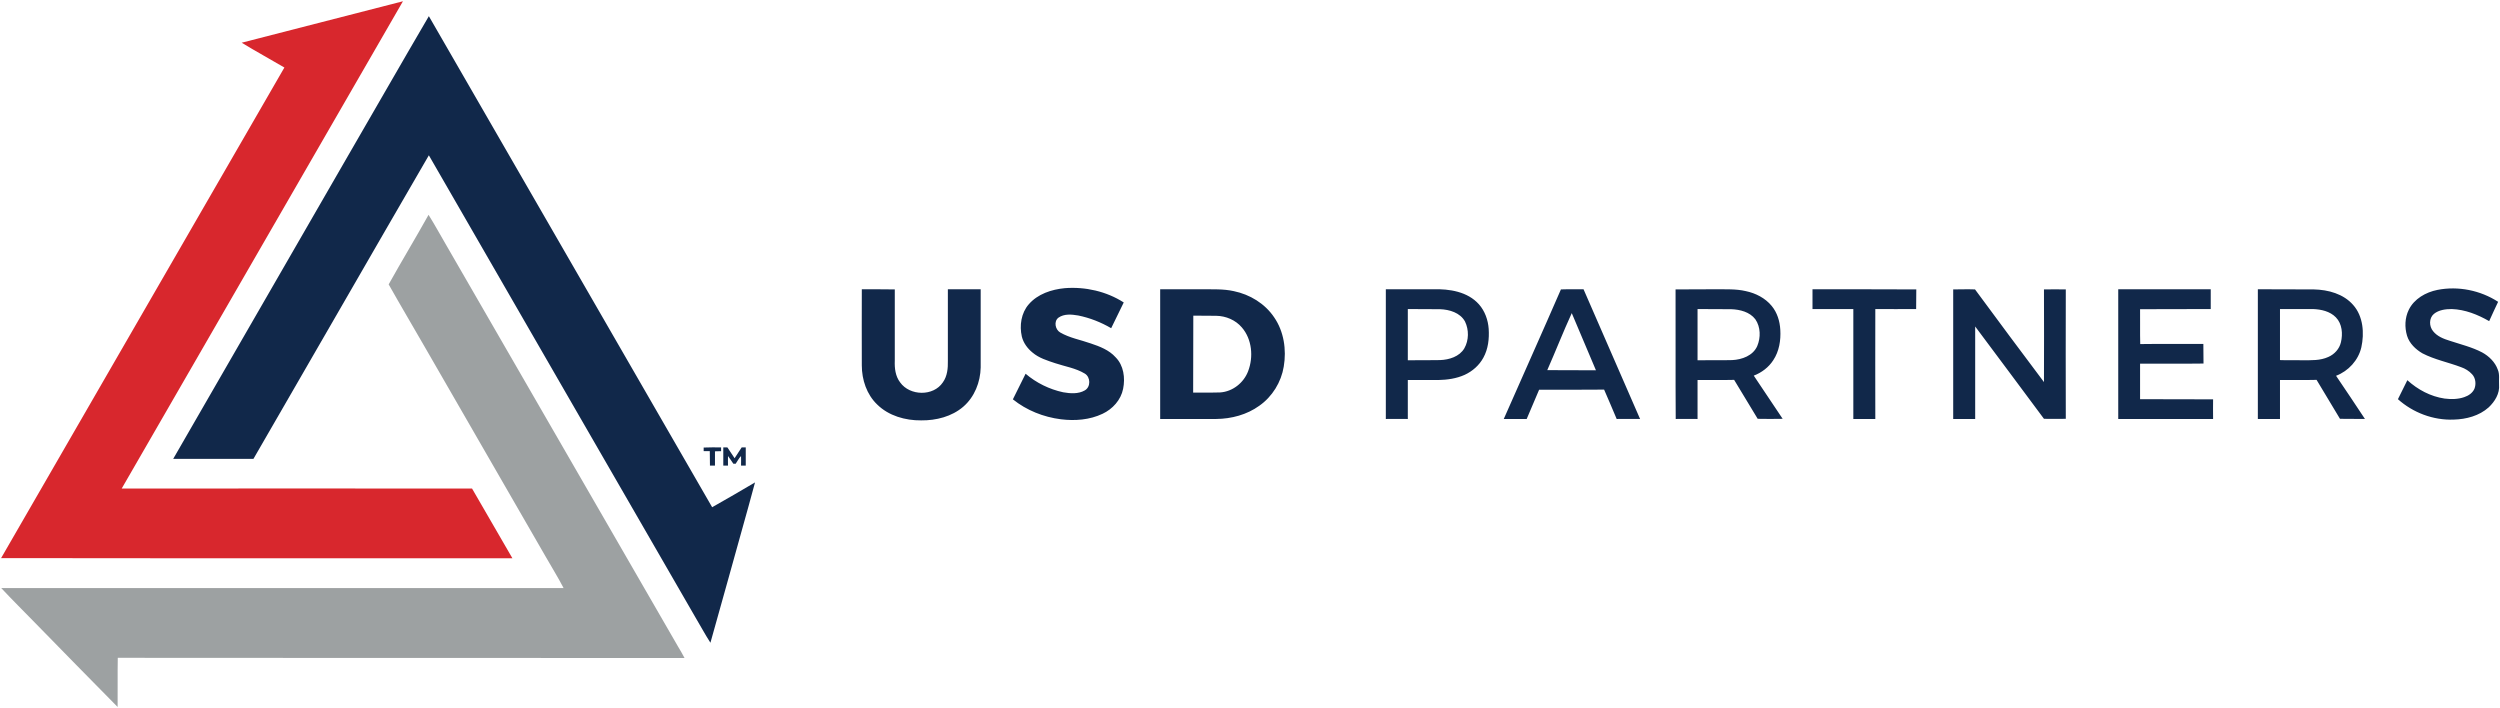
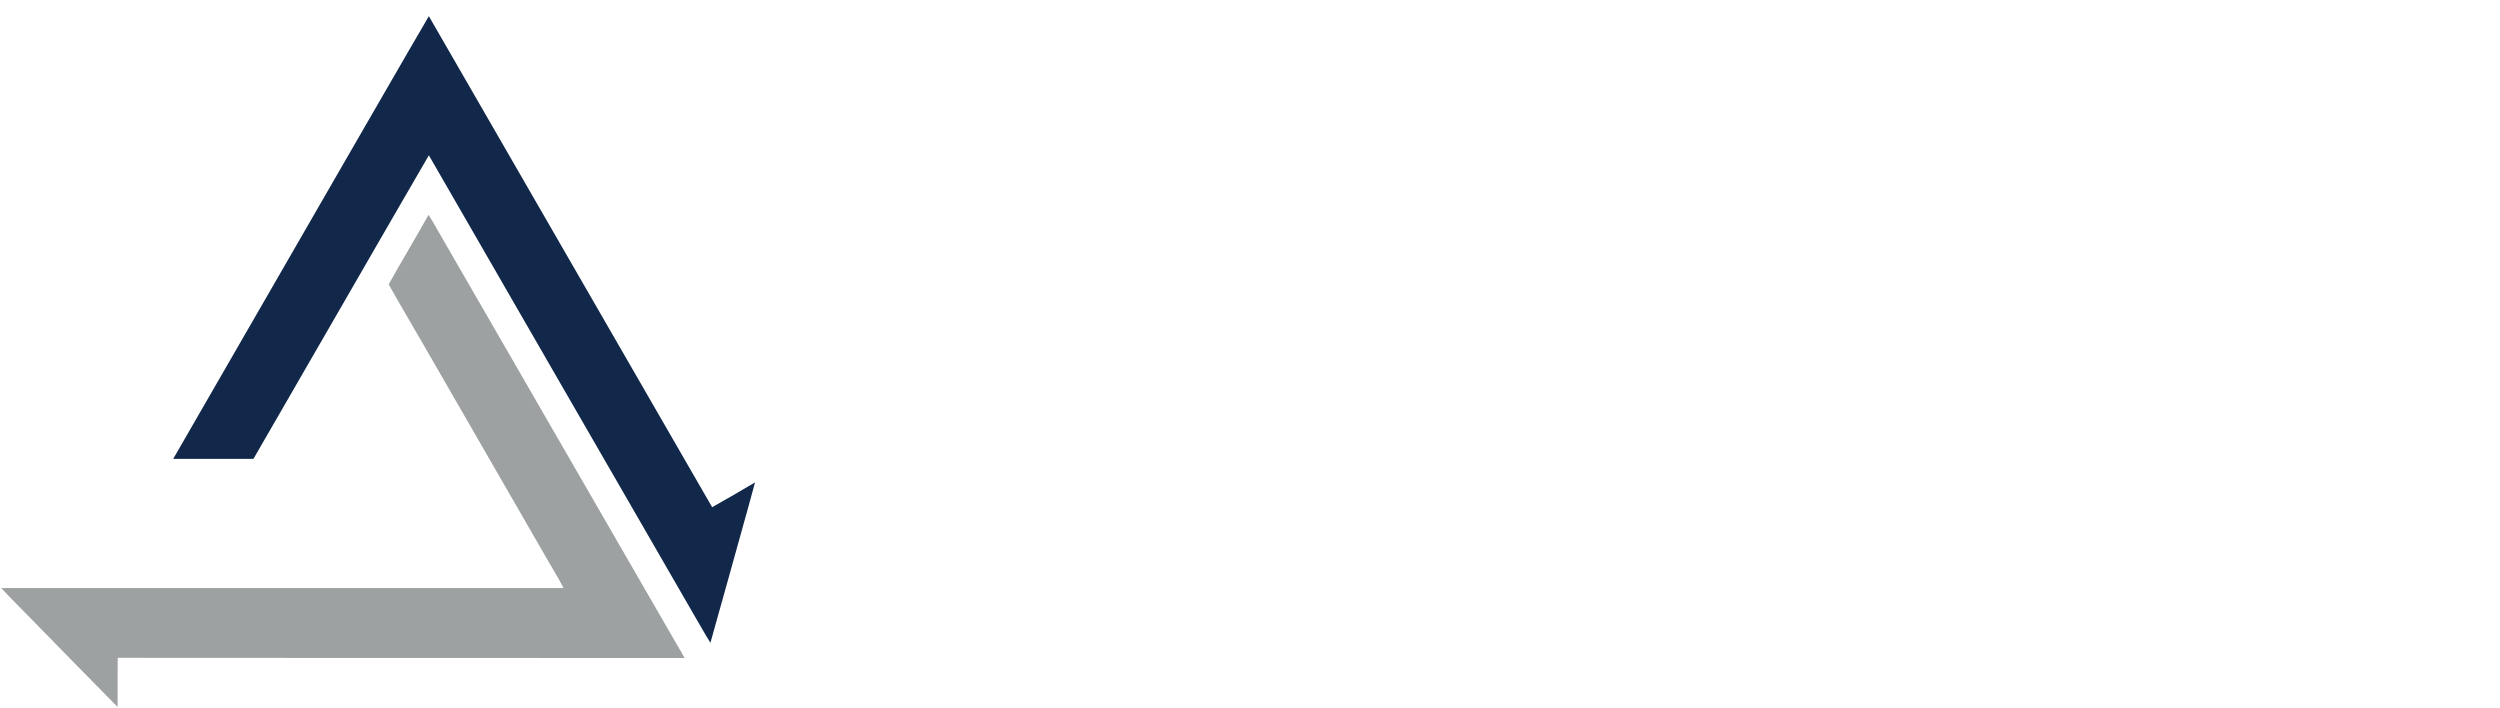
<svg xmlns="http://www.w3.org/2000/svg" version="1.2" viewBox="0 0 1592 451" width="1592" height="451">
  <title>USDP_Logo_2021_RGB-svg</title>
  <style>
		.s0 { fill: #d8272d } 
		.s1 { fill: #11284a } 
		.s2 { fill: #9da1a2 } 
	</style>
  <g id="#d8272dff">
-     <path id="Layer" class="s0" d="m153.9 27.2c34.3-8.8 68.5-17.6 102.7-26.4-59.7 103.4-119.4 206.8-179.1 310.3 74.3-0.1 148.7 0 223.1 0 8.6 14.8 17.2 29.6 25.7 44.4q-104.8 0-209.6 0c-38.7 0-77.3-0.1-116-0.1q90.2-156.2 180.4-312.4c-9-5.3-18.2-10.3-27.2-15.8z" />
-   </g>
+     </g>
  <g id="#11284aff">
    <path id="Layer" class="s1" d="m222.2 98.2c17-29.3 33.8-58.7 50.9-87.9 60.1 104.3 120.3 208.4 180.4 312.7 9.1-5.2 18.3-10.4 27.3-15.8-5.4 20.2-11.2 40.2-16.7 60.3q-5.8 20.9-11.7 41.8c-3.5-5.4-6.5-11.1-9.8-16.6-56.5-98-113.1-195.8-169.5-293.8-37.4 64.4-74.4 128.9-111.7 193.3q-25.5 0-51.1 0c37.3-64.7 74.6-129.3 111.9-194z" />
-     <path id="Layer" fill-rule="evenodd" class="s1" d="m655.1 193.8c5.7-6.6 14.5-9.5 23-10.3 13-1 26.4 2 37.5 9.1-2.7 5.4-5.3 10.9-8 16.4-6.5-3.8-13.6-6.6-21-8.1-4.2-0.7-8.9-1.2-12.6 1.4-3.1 2.4-2 7.6 1.1 9.4 6 3.5 13 4.7 19.5 7 5.7 1.9 11.7 4.2 15.8 8.8 5.2 5.2 6.2 13.2 4.8 20.1-1.4 7.1-6.7 12.9-13.1 15.9-8.2 3.9-17.6 4.6-26.5 3.5-11.1-1.4-21.9-5.7-30.6-12.7q4.1-8.1 8.1-16.3c6.8 5.8 15.1 9.9 23.9 11.8 4.5 0.8 9.7 1.2 13.8-1.2 3.9-2.2 3.7-8.5 0-10.7-5.8-3.5-12.5-4.5-18.8-6.6-5.1-1.7-10.4-3.3-14.5-6.8-3.2-2.6-5.8-6.1-6.8-10.2-1.6-7-0.4-15 4.4-20.5zm897.1-9.2c13.2-2.6 27.4 0.3 38.6 7.6-1.9 4.1-3.9 8.2-5.7 12.3-7.3-4.2-15.3-7.4-23.8-7.7-3.9 0-8.2 0.5-11.4 3.1-3.2 2.7-3.1 7.9-0.5 11 2.6 3.3 6.7 4.9 10.6 6.1 6.9 2.3 14.1 4 20.6 7.4 4.4 2.4 8.3 6.2 10 11 1.3 3 0.6 6.4 0.8 9.6 0.5 5.6-2.7 10.7-6.6 14.4-6 5.4-14.3 7.6-22.3 7.8-13 0.5-25.9-4.4-35.5-13q3-6.1 6-12.1c6.6 6 14.8 10.4 23.7 11.7 4.1 0.5 8.5 0.5 12.5-0.9 2.7-0.9 5.3-2.6 6.5-5.3 1.2-3 0.8-6.9-1.5-9.3-1.9-2.1-4.4-3.6-7-4.5-8.2-3.1-16.9-4.8-24.6-8.8-4.3-2.5-8.3-6.3-9.8-11.2-1.6-5.4-1.4-11.4 1.1-16.5 3.4-7 10.8-11.2 18.3-12.7zm-1003.4-0.4c7 0 14 0 21 0.1 0 15.1 0 30.3 0 45.4-0.2 4.8 0.4 9.9 3.4 13.8 6.2 8.7 21.2 9 27.2 0 2.9-4 3.3-9.1 3.2-13.8q0-22.7 0-45.5 10.4 0 20.9 0c0 16.6 0 33.2 0 49.8-0.2 9.3-3.9 18.8-11.1 25-7.3 6.3-17.3 8.8-26.8 8.7-10.1 0.1-20.7-2.9-28-10.1-6.7-6.4-9.8-15.8-9.8-24.9-0.1-16.1 0-32.3 0-48.5zm190 0q13.2 0 26.4 0c6.9 0.1 13.8-0.3 20.5 1.2 10.2 2.1 19.8 7.9 25.7 16.7 6.2 9 7.9 20.6 6.1 31.3-1.6 9.9-7.3 19.2-15.6 25-7.9 5.7-17.7 8.3-27.4 8.4q-17.8 0-35.7 0 0-41.3 0-82.6zm21.1 16.8c-0.1 16.3 0 32.6-0.1 49 5.8-0.1 11.5 0.1 17.2-0.1 7.9-0.5 15-6.1 17.8-13.5 3.5-9.1 2.5-20.4-4-27.9-4-4.7-10.1-7.3-16.3-7.4-4.9-0.1-9.8 0-14.6-0.1zm122.6-16.8q15.1 0 30.2 0c10.3-0.3 21.9 1.5 29.1 9.6 3.8 4.3 5.8 10 6.2 15.6 0.4 6.3-0.3 12.8-3.4 18.4-2.6 4.8-6.9 8.6-11.9 10.9-5.3 2.4-11.2 3.2-16.9 3.3-6.5 0-12.9 0-19.3 0 0 8.2 0 16.5 0 24.8-4.7-0.1-9.3 0-14 0q0-41.3 0-82.6zm14 12.6q0 16.3 0 32.6c6.8 0 13.7 0 20.5-0.1 5.8-0.2 12.4-2.2 15.5-7.5 2.9-5.1 3-11.8 0.4-17.1-3.1-5.6-9.9-7.6-15.9-7.8-6.8-0.1-13.7 0-20.5-0.1zm97.5-12.5c4.8-0.2 9.6 0 14.4-0.1q18 41.3 36 82.6c-5-0.1-9.9 0-14.9 0-2.7-6.2-5.2-12.5-8-18.7-13.8 0.1-27.6 0.1-41.4 0.1-2.6 6.2-5.2 12.4-7.9 18.6q-7.3 0-14.6 0c12.1-27.5 24.4-54.9 36.4-82.5zm-8.7 51.4c10.3 0.1 20.6 0 31 0.1-5.1-12.2-10.3-24.3-15.4-36.4-5.5 12-10.3 24.3-15.6 36.3zm81.7-51.4c8.5-0.1 17.1 0 25.6-0.1 6.4 0.1 12.9-0.3 19.2 1.2 6.2 1.3 12.3 4.4 16.4 9.4 3.5 4.2 5.2 9.7 5.5 15.2 0.4 6.7-0.7 13.7-4.5 19.4-2.9 4.5-7.4 7.9-12.4 9.8 6.1 9.2 12.3 18.4 18.4 27.5-5.3 0.1-10.6 0.1-15.9 0-5-8.3-10-16.6-15-24.8-7.8 0.2-15.5 0-23.3 0.1q0 12.4 0 24.8c-4.7 0-9.3-0.1-13.9 0-0.2-27.5 0-55-0.1-82.5zm14 12.5q0 16.3 0 32.6c7.3-0.1 14.7 0.1 22.1-0.1 6.2-0.3 13.2-2.8 15.9-8.9 2.3-5.4 2.2-12.2-1.2-17.1-3.6-4.7-9.8-6.2-15.3-6.4-7.2-0.1-14.4 0-21.5-0.1zm73.2-12.6c22 0 44 0 66.1 0.1-0.1 4.2 0 8.3-0.1 12.5-8.6 0-17.3 0.1-26 0-0.1 23.3 0 46.6 0 70q-7 0-14 0 0-35 0-70-13 0-26 0 0-6.3 0-12.6zm89.6 0.1c4.6 0 9.3-0.2 13.9 0q21.8 29.6 43.9 59 0.1-29.5 0-59 6.9-0.1 13.9 0-0.1 41.2 0 82.4-7 0.1-13.9 0c-14.6-19.6-29.1-39.2-43.8-58.8 0 19.6 0 39.2 0 58.9-4.7 0-9.3 0-14 0q0-41.3 0-82.5zm105.1-0.1q29.4 0 58.9 0 0 6.3 0 12.6c-15 0.1-30 0-45 0.1 0.1 7.4-0.1 14.8 0.1 22.2 13.4-0.2 26.8 0 40.2-0.1 0.1 4.2 0 8.3 0.1 12.5-13.5 0.2-26.9 0-40.4 0.1q0 11.3 0 22.6c15.5 0.1 31 0 46.5 0.1-0.1 4.2 0 8.3 0 12.5q-30.2 0-60.4 0 0-41.3 0-82.6zm88.9 0c11.9 0.1 23.8 0 35.7 0.1 9.1 0.2 18.8 2.8 25 9.9 6.4 7.2 7.2 17.9 5.2 27-1.9 8.2-8.2 15.1-16.1 18.1 6.2 9.1 12.3 18.3 18.4 27.5-5.3-0.1-10.6 0-15.9-0.1-4.9-8.3-10-16.5-14.9-24.8-7.8 0.2-15.6 0-23.3 0.1q0 12.4 0 24.8-7 0-14.1 0 0-41.3 0-82.6zm14.1 12.6c0 10.9 0 21.7 0 32.5 4.7 0.2 9.5 0 14.3 0.1 5.5 0 11.3 0.3 16.5-2.1 3.9-1.7 7-5.1 8-9.3 1.3-5.4 0.8-11.8-3.2-15.9-3.8-3.9-9.4-5.1-14.6-5.3-7 0-14 0-21 0zm-1003.8 88.2c3.7-0.2 7.4-0.1 11.1-0.1q0 1.2 0 2.4-2 0-3.9 0.1 0 4.5 0 9.1-1.6 0-3.2 0c-0.1-3.1 0-6.1-0.1-9.2q-1.9 0-3.9 0 0-1.2 0-2.3zm12.5-0.1q1.3 0 2.6 0c1.5 2.2 3 4.6 4.6 6.9q2.2-3.5 4.5-6.9 1.2 0 2.6 0c-0.1 3.8 0.1 7.7 0 11.6q-1.5 0-3 0c0-2.1 0.1-4.1 0-6.1-1.4 1.4-2.3 3.3-3.4 4.9-0.4 0-1.1 0-1.5 0-1.1-1.6-2.2-3.3-3.4-4.9-0.1 2 0 4.1 0 6.1q-1.5 0-3 0 0-5.8 0-11.6z" />
  </g>
  <g id="#9da1a2ff">
    <path id="Layer" class="s2" d="m272.9 136.8c3.9 6.2 7.4 12.7 11.1 19q73.8 127.9 147.7 255.8c1.4 2.4 2.9 4.8 4.2 7.4-120.3 0-240.6 0-360.9-0.1-0.2 10.5 0 20.9-0.1 31.3-17.6-17.8-35.1-35.7-52.6-53.6-7.2-7.4-14.5-14.6-21.5-22.1 119.3-0.1 238.7 0 358.1 0-3.5-6.8-7.6-13.3-11.4-20q-38.4-66.6-76.8-133.2c-7.7-13.4-15.6-26.7-23.2-40.2 8.3-14.9 17.1-29.4 25.4-44.3z" />
  </g>
</svg>